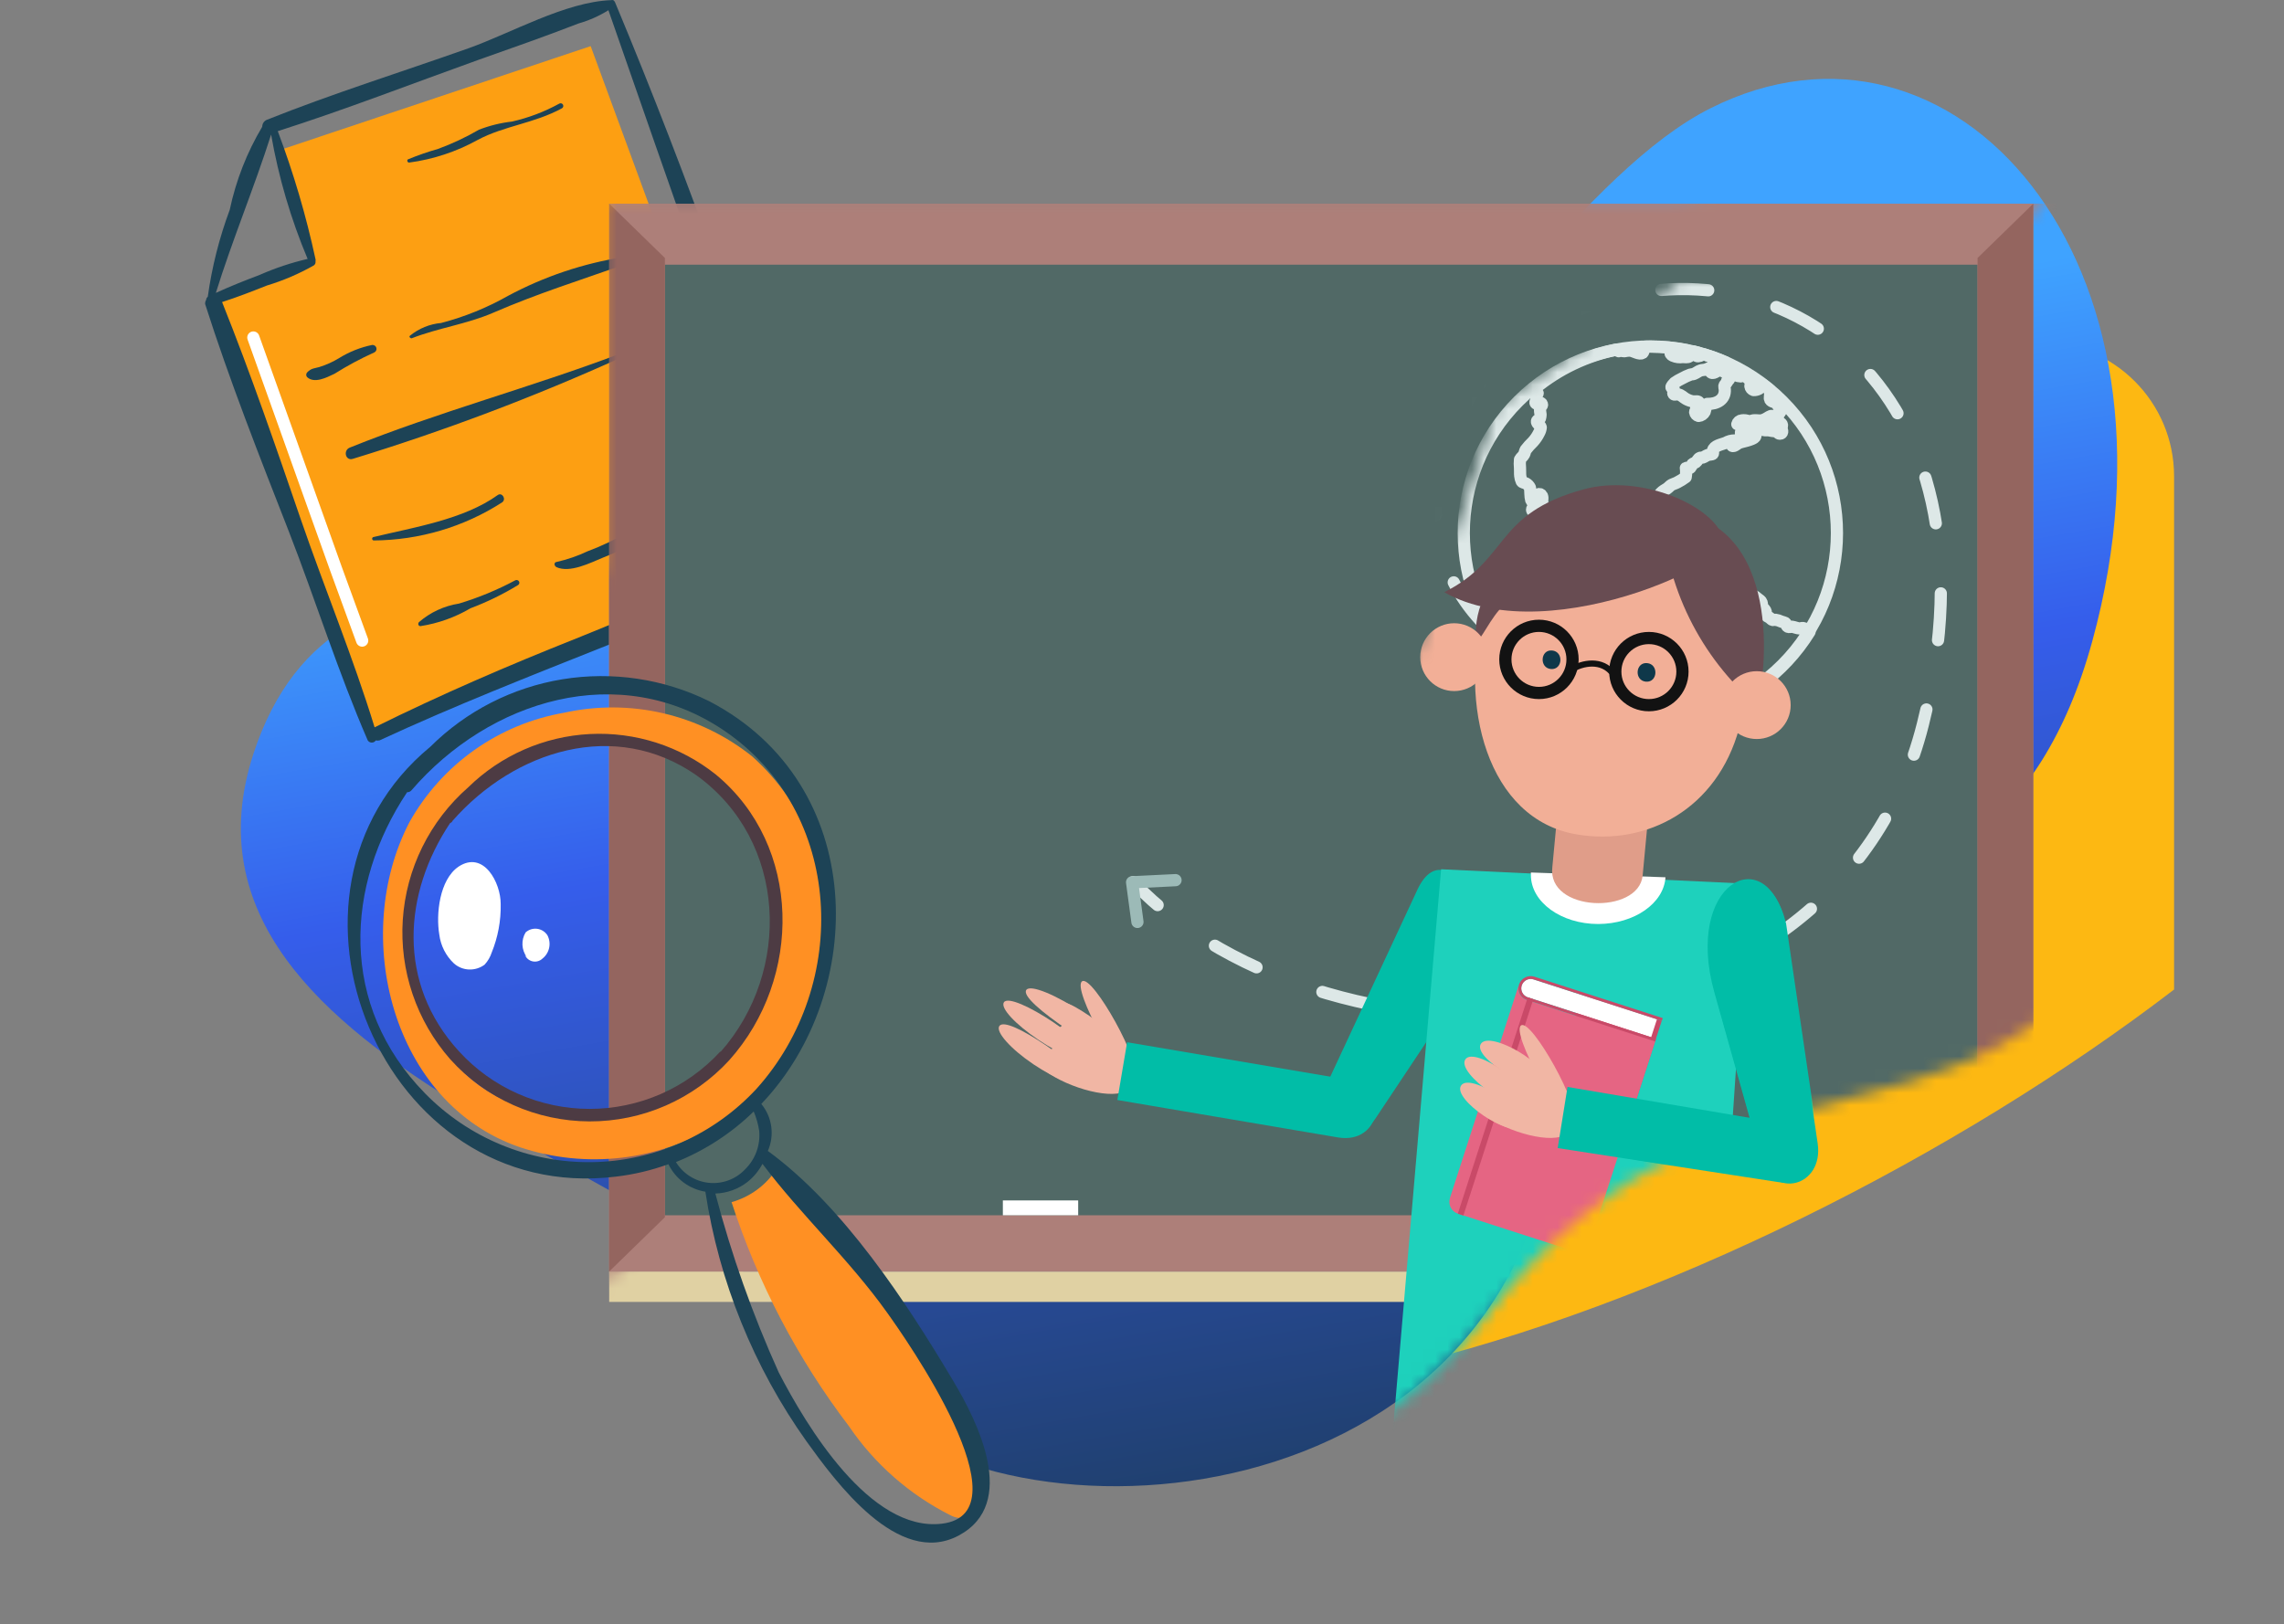
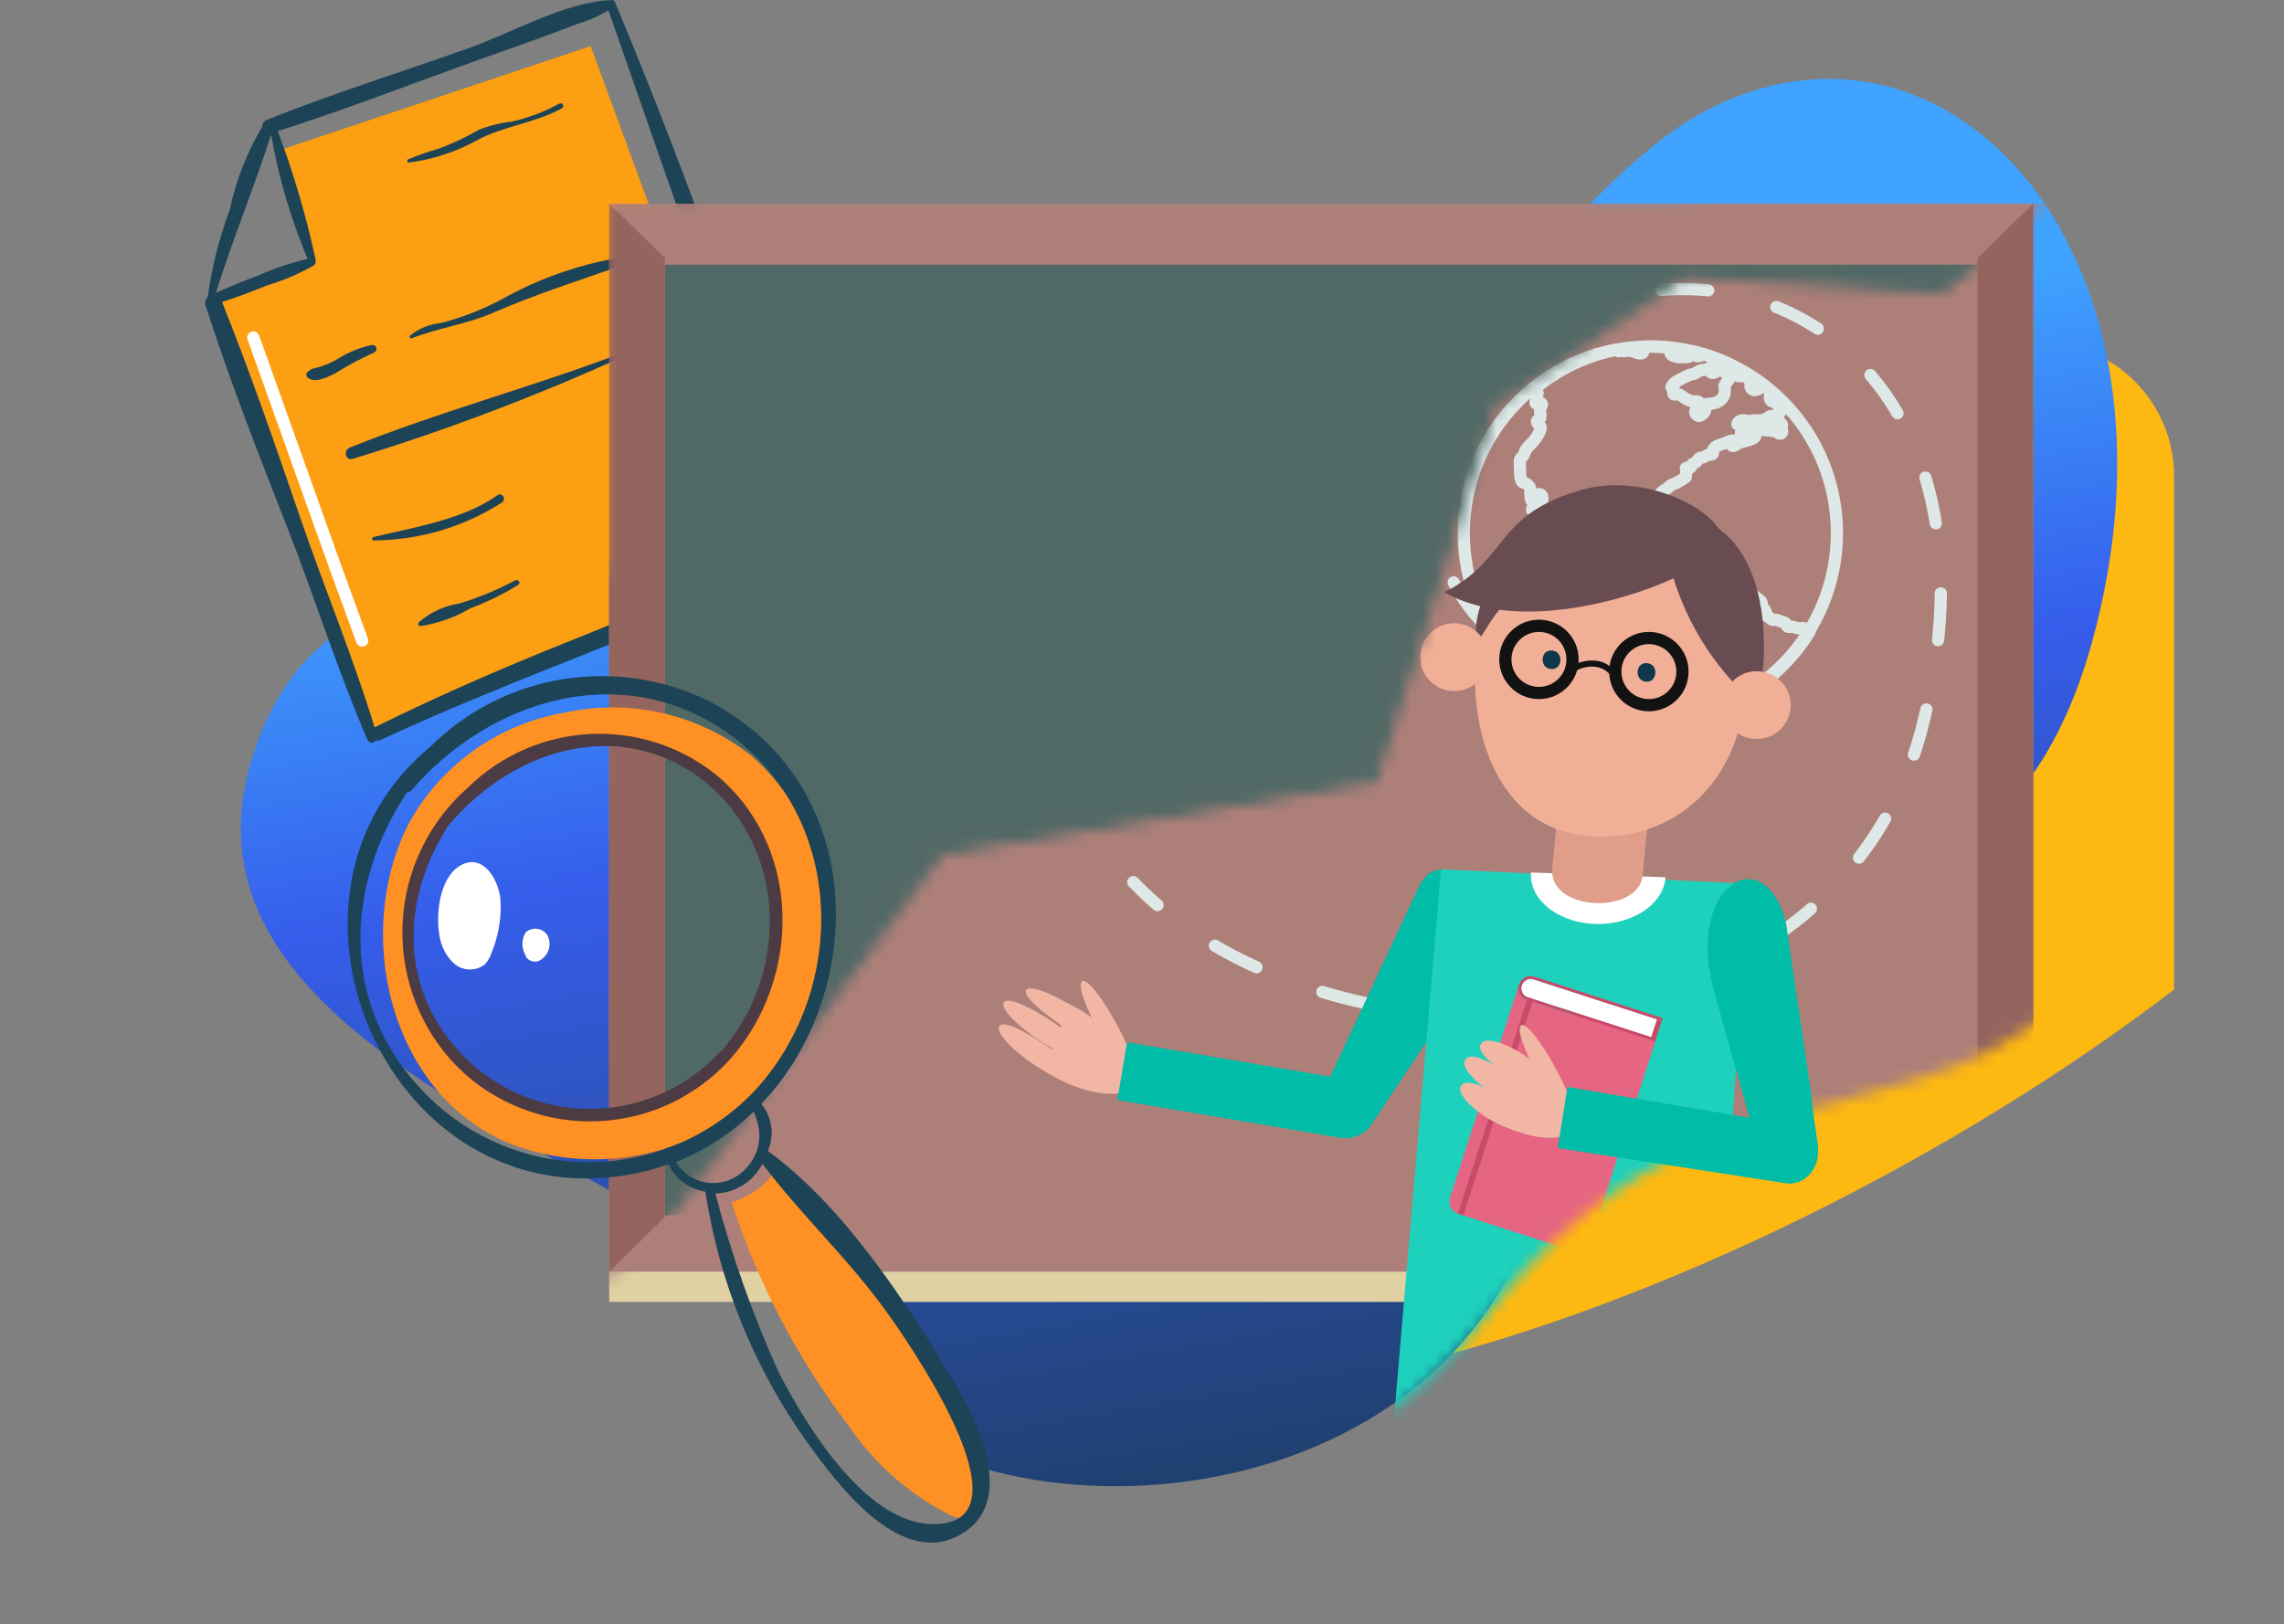
<svg xmlns="http://www.w3.org/2000/svg" width="187" height="133" viewBox="0 0 187 133" fill="none">
  <rect x="0" y="0" width="187" height="133" fill="#808080" stroke="none" />
  <path fill-rule="evenodd" clip-rule="evenodd" d="M47.5 49.72C51.539 64.147 56.623 82.307 64.922 99.203C80.379 130.673 142.651 108.122 178 81.036V39C178 32.925 173.075 28 167 28H40.5C42.783 32.87 44.93 40.539 47.5 49.72Z" fill="#FDB812" />
  <path d="M20.746 61.738C27.607 40.659 52.439 49.999 63.997 57.304C96.806 74.614 120.12 18.895 140.021 8.877C159.923 -1.141 179.887 21.246 171.298 52.53C162.709 83.814 133.959 67.552 126.326 97.259C118.692 126.966 76.227 126.857 68.077 111.554C59.926 96.25 12.17 88.087 20.746 61.738Z" fill="url(#paint0_linear)" />
  <path d="M22.866 12.303L48.361 3.778L63.933 46.156L30.363 60.452L17.334 24.621L25.524 21.175L22.866 12.303Z" fill="#FD9F12" />
  <path d="M16.879 24.555C16.88 24.506 16.893 24.458 16.916 24.415C16.938 24.372 16.971 24.335 17.011 24.307C17.349 21.872 17.953 19.481 18.811 17.177C19.317 14.78 20.216 12.482 21.471 10.377C21.47 10.258 21.504 10.142 21.569 10.042C21.633 9.943 21.725 9.864 21.834 9.816C27.251 7.654 32.851 5.904 38.351 3.956C41.836 2.719 46.296 0.144 50.045 0.012C50.099 -0.004 50.156 -0.004 50.21 0.012C50.277 0.056 50.329 0.119 50.359 0.193C56.421 14.718 61.772 29.787 66.364 44.839C66.405 44.94 66.405 45.053 66.364 45.153C66.4 45.198 66.426 45.25 66.44 45.306C66.454 45.362 66.455 45.42 66.444 45.477C66.433 45.534 66.41 45.587 66.376 45.634C66.342 45.68 66.299 45.719 66.248 45.747C61.194 48.768 55.264 50.699 49.731 52.844C43.471 55.337 37.195 57.796 31.067 60.635C30.969 60.656 30.868 60.656 30.77 60.635C30.733 60.689 30.684 60.734 30.627 60.765C30.569 60.796 30.505 60.812 30.439 60.812C30.374 60.812 30.309 60.796 30.252 60.765C30.194 60.734 30.145 60.689 30.109 60.635C27.681 55.04 25.848 49.18 23.634 43.486C21.239 37.363 18.795 31.173 16.796 24.901C16.786 24.78 16.815 24.659 16.879 24.555ZM17.655 23.994C18.844 23.449 20.05 22.97 21.272 22.508C22.533 21.951 23.844 21.514 25.187 21.204C23.81 17.933 22.807 14.517 22.197 11.021C20.81 15.378 19.026 19.62 17.655 24.043V23.994ZM24.609 42.479C26.574 48.19 28.903 53.802 30.67 59.562C36.072 56.888 41.572 54.511 47.188 52.283C53.15 49.907 59.195 47.035 65.356 45.236C60.17 30.381 54.951 15.642 49.814 0.837C49.048 1.313 48.22 1.68 47.353 1.926C44.644 2.983 41.886 3.94 39.094 4.93C33.66 6.878 28.242 8.99 22.742 10.74C24.029 14.153 25.062 17.656 25.831 21.221C25.848 21.274 25.848 21.332 25.831 21.386C25.844 21.45 25.839 21.517 25.815 21.578C25.792 21.64 25.752 21.693 25.699 21.732C24.482 22.424 23.191 22.978 21.85 23.383C20.645 23.861 19.422 24.34 18.183 24.736C20.546 30.645 22.577 36.554 24.609 42.479V42.479Z" fill="#1D4356" />
  <path d="M39.109 11.459C37.37 12.423 35.466 13.052 33.495 13.314C33.345 13.314 33.294 13.097 33.411 13.046C34.213 12.715 35.033 12.431 35.867 12.194C37.025 11.77 38.143 11.244 39.209 10.624C40.079 10.286 40.988 10.061 41.916 9.955C43.27 9.65 44.575 9.155 45.792 8.485C45.817 8.47 45.845 8.461 45.873 8.458C45.902 8.454 45.931 8.456 45.959 8.464C45.987 8.472 46.013 8.485 46.036 8.503C46.059 8.521 46.078 8.543 46.092 8.568C46.107 8.594 46.116 8.621 46.119 8.65C46.123 8.679 46.121 8.708 46.113 8.736C46.105 8.764 46.092 8.79 46.074 8.813C46.056 8.836 46.034 8.855 46.009 8.869C43.737 10.106 41.264 10.306 39.109 11.459Z" fill="#1D4356" />
  <path d="M51.126 21.664C47.472 22.956 43.983 24.048 40.395 25.605C38.216 26.548 35.907 26.846 33.695 27.707C33.58 27.707 33.465 27.575 33.564 27.492C34.295 26.897 35.184 26.534 36.119 26.449C38.03 25.95 39.869 25.205 41.591 24.23C44.545 22.647 47.74 21.572 51.044 21.052C51.404 21.019 51.437 21.565 51.126 21.664Z" fill="#1D4356" />
  <path d="M26.133 30.061C26.711 29.883 27.264 29.633 27.778 29.317C28.606 28.805 29.52 28.443 30.476 28.248C30.553 28.242 30.628 28.264 30.691 28.308C30.753 28.352 30.798 28.416 30.817 28.488C30.837 28.561 30.83 28.639 30.797 28.707C30.765 28.775 30.71 28.831 30.641 28.863C29.515 29.371 28.426 29.955 27.383 30.612C26.709 30.936 25.738 31.422 25.146 30.887C25.097 30.834 25.07 30.765 25.07 30.693C25.07 30.621 25.097 30.552 25.146 30.499C25.491 30.142 25.738 30.175 26.133 30.061Z" fill="#1D4356" />
  <path d="M28.636 36.656C35.867 33.742 43.495 31.716 50.76 28.967C50.941 28.967 51.073 29.197 50.892 29.263C43.742 32.502 36.391 35.28 28.883 37.578C28.289 37.759 28.074 36.887 28.636 36.656Z" fill="#1D4356" />
-   <path d="M45.567 46.021C46.442 45.824 47.294 45.53 48.107 45.146C49.32 44.693 50.491 44.13 51.605 43.463C53.699 42.337 55.913 41.462 58.203 40.854C58.55 40.754 58.665 41.258 58.352 41.393C55.284 42.655 52.413 44.456 49.361 45.668C48.305 46.105 46.656 46.947 45.55 46.442C45.303 46.274 45.402 46.021 45.567 46.021Z" fill="#1D4356" />
  <path d="M37.583 49.428C39.185 48.945 40.732 48.304 42.202 47.516C42.254 47.495 42.311 47.492 42.365 47.509C42.418 47.527 42.463 47.562 42.491 47.61C42.519 47.657 42.529 47.713 42.518 47.767C42.507 47.821 42.477 47.868 42.432 47.902C41.194 48.66 39.884 49.3 38.52 49.814C37.265 50.554 35.875 51.05 34.428 51.276C34.247 51.276 34.198 51.084 34.296 50.955C35.22 50.148 36.361 49.619 37.583 49.428V49.428Z" fill="#1D4356" />
  <path d="M30.555 43.986C33.87 43.182 37.947 42.555 40.748 40.544C41.112 40.287 41.477 40.882 41.112 41.14C37.992 43.152 34.334 44.237 30.588 44.26C30.557 44.254 30.529 44.238 30.508 44.216C30.486 44.193 30.473 44.165 30.469 44.135C30.465 44.104 30.472 44.074 30.487 44.047C30.503 44.02 30.526 43.999 30.555 43.986V43.986Z" fill="#1D4356" />
  <mask id="mask0" mask-type="alpha" maskUnits="userSpaceOnUse" x="0" y="8" width="187" height="120">
    <path d="M2.748 46.321C15.056 23.175 42.065 39.139 54.031 50.015C88.698 76.895 127.263 16.773 152.494 9.181C177.725 1.589 196.392 31.753 179.982 66.43C163.571 101.108 143.609 79.477 121.381 108.139C102.162 132.921 54.031 133.529 47.672 114.035C41.313 94.542 -12.637 75.254 2.748 46.321Z" fill="url(#paint1_linear)" />
  </mask>
  <g mask="url(#mask0)">
    <path d="M166.469 104.13H49.877V106.618H166.469V104.13Z" fill="#E0D1A3" />
    <path d="M166.469 16.68H49.877V104.13H166.469V16.68Z" fill="#AD7F79" />
    <path fill-rule="evenodd" clip-rule="evenodd" d="M54.438 21.126L49.877 16.68V104.13L54.438 99.684V21.126Z" fill="#94655F" />
-     <path d="M161.908 21.676H54.438V99.522H161.908V21.676Z" fill="#516966" />
    <path d="M121.223 50.825C113.766 42.725 118.492 30.431 127.822 25.988C144.683 17.96 164.518 31.205 157.431 59.325C150.179 88.086 108.814 89.018 92.786 72.241" stroke="#DDE8E7" strokeWidth="1.92" stroke-linecap="round" stroke-linejoin="round" stroke-dasharray="3.84 5.76" />
    <path d="M145.923 54.454C151.889 48.488 151.889 38.816 145.923 32.85C139.957 26.884 130.285 26.884 124.319 32.85C118.353 38.816 118.353 48.488 124.319 54.454C130.285 60.42 139.957 60.42 145.923 54.454Z" stroke="#DDE8E7" strokeWidth="1.92" stroke-linecap="round" stroke-linejoin="round" />
    <path fill-rule="evenodd" clip-rule="evenodd" d="M132.389 28.623C132.424 28.676 132.449 28.741 132.526 28.763C132.675 28.685 132.837 28.763 132.995 28.763C133.153 28.727 133.315 28.709 133.477 28.71C133.788 28.759 134.235 29.067 134.484 28.902C134.546 28.859 134.533 28.787 134.589 28.676C134.645 28.564 134.704 28.492 134.748 28.384H135.124C136.147 28.384 137.169 28.488 138.171 28.694C138.131 28.803 137.994 28.753 137.882 28.806C137.771 28.859 137.736 28.958 137.621 28.98C137.311 29.039 137.047 28.899 136.773 28.912C136.773 29.03 136.907 29.098 136.981 29.135C137.231 29.245 137.507 29.28 137.777 29.238C137.957 29.238 138.162 29.294 138.314 29.188C138.411 29.12 138.408 28.974 138.488 28.878C138.531 28.838 138.579 28.804 138.631 28.778C138.802 28.819 138.973 28.862 139.141 28.909C139.113 29.027 138.923 28.999 138.923 29.154C139.041 29.226 139.324 29.114 139.43 28.992L139.557 29.03C139.803 29.104 140.045 29.185 140.284 29.269C140.626 29.393 140.961 29.527 141.294 29.676C141.238 29.717 141.175 29.746 141.107 29.76C140.961 29.76 140.902 29.567 140.741 29.639C140.741 29.825 140.937 29.9 141.07 29.984C141.223 30.056 141.346 30.179 141.418 30.332C141.278 30.642 141.051 30.332 140.828 30.313C140.604 30.294 140.206 30.779 140.014 30.4C140.067 30.198 140.287 30.167 140.343 29.968C140.295 29.975 140.248 29.989 140.203 30.009C140.118 30.045 140.035 30.086 139.955 30.133C139.843 30.198 139.723 30.247 139.597 30.279C139.476 30.304 139.358 30.297 139.249 30.332C139.041 30.391 138.898 30.543 138.678 30.624C138.594 30.658 138.491 30.645 138.401 30.676C138.168 30.761 137.943 30.864 137.727 30.987C137.509 31.088 137.301 31.209 137.106 31.348C137.034 31.413 136.839 31.64 136.848 31.711C136.857 31.782 137.05 31.848 137.056 31.953C137.062 32.059 136.941 32.155 137.019 32.264C137.096 32.373 137.233 32.264 137.385 32.298C137.649 32.332 137.82 32.55 138.025 32.662C138.198 32.761 138.386 32.832 138.582 32.87C138.818 32.898 139.085 32.801 139.116 32.991C139.147 33.181 138.892 33.24 138.874 33.355C139.004 33.522 138.787 33.603 138.787 33.752C138.798 33.826 138.83 33.894 138.88 33.949C138.93 34.004 138.994 34.044 139.066 34.063C139.173 34.054 139.275 34.017 139.363 33.956C139.451 33.896 139.522 33.814 139.57 33.718C139.653 33.51 139.619 33.227 139.775 33.078C140.582 33.1 141.269 32.711 141.216 31.882C141.192 31.792 141.18 31.699 141.182 31.605C141.207 31.472 141.437 31.36 141.406 31.192C141.487 31.159 141.553 31.096 141.589 31.015C141.657 30.897 141.707 30.763 141.831 30.704C141.831 30.704 141.847 30.704 141.856 30.704C141.93 30.692 142.006 30.699 142.077 30.723C142.221 30.785 142.376 30.82 142.533 30.826C142.617 30.826 142.726 30.745 142.81 30.754C142.981 30.779 143.08 30.987 143.208 31.083C143.335 31.18 143.441 31.142 143.469 31.257C143.434 31.45 143.301 31.456 143.313 31.633C143.322 31.704 143.351 31.771 143.397 31.826C143.443 31.881 143.503 31.922 143.571 31.944C143.723 31.95 143.873 31.915 144.006 31.841C144.144 31.753 144.271 31.648 144.385 31.531C144.555 31.661 144.723 31.795 144.889 31.932C144.907 32.009 144.92 32.078 144.926 32.124C144.948 32.314 144.901 32.457 144.907 32.628C144.929 32.92 145.299 32.889 145.479 33.041C145.535 33.087 145.553 33.209 145.6 33.268C145.69 33.386 145.796 33.386 145.808 33.51C145.842 33.821 145.538 33.821 145.566 34.166C145.504 34.296 145.345 34.29 145.358 34.461C145.379 34.734 145.771 34.526 145.876 34.737C145.936 34.852 145.876 34.939 145.827 35.101C145.96 35.262 145.96 35.517 145.724 35.517C145.578 35.517 145.538 35.362 145.392 35.328C145.311 35.306 145.202 35.309 145.097 35.29C144.991 35.272 144.904 35.25 144.82 35.24C144.606 35.216 144.376 35.278 144.248 35.154C144.473 34.871 144.722 34.61 144.994 34.374C145.072 34.305 145.243 34.256 145.202 34.116C145.056 33.985 144.873 34.116 144.733 34.203C144.585 34.303 144.421 34.379 144.248 34.426C143.963 34.47 143.581 34.343 143.347 34.495C143.316 34.625 143.615 34.576 143.574 34.771C143.522 34.787 143.467 34.791 143.413 34.782C143.359 34.774 143.308 34.753 143.264 34.722C143.183 34.647 143.229 34.538 143.177 34.495C142.996 34.421 142.798 34.398 142.605 34.426C142.519 34.433 142.438 34.467 142.373 34.523C142.307 34.579 142.261 34.654 142.241 34.737C142.459 34.84 142.819 34.632 142.9 34.892C142.779 35.107 142.499 35.225 142.537 35.514C142.551 35.577 142.58 35.635 142.623 35.683C142.665 35.731 142.719 35.768 142.779 35.79C142.875 35.809 142.928 35.713 143.021 35.722C143.114 35.731 143.096 35.843 143.211 35.825C143.379 35.756 143.472 35.514 143.661 35.532C143.891 35.809 143.456 35.946 143.211 36.033C142.965 36.12 142.574 36.188 142.363 36.275C142.251 36.322 141.831 36.729 141.772 36.415C141.732 36.188 141.98 36.253 142.033 36.07C141.765 36.066 141.502 36.137 141.272 36.275C140.921 36.409 140.34 36.492 140.247 36.896C140.231 36.977 140.281 37.123 140.231 37.173C140.182 37.223 139.939 37.223 139.83 37.26C139.666 37.319 139.52 37.44 139.414 37.468C139.309 37.496 139.222 37.468 139.172 37.502C139.035 37.555 138.985 37.742 138.827 37.866C138.762 37.916 138.619 37.953 138.566 38.006C138.513 38.058 138.463 38.316 138.308 38.35C138.206 38.35 138.125 38.276 138.028 38.332C138.064 38.58 138.058 38.831 138.013 39.078C137.794 39.241 137.561 39.386 137.317 39.509C137.174 39.59 137.044 39.612 136.867 39.699C136.742 39.761 136.63 39.91 136.487 40.01C136.155 40.205 135.754 40.435 135.757 40.926C135.757 41.035 135.813 41.147 135.829 41.274C135.829 41.346 135.829 41.417 135.829 41.498C135.847 41.678 135.978 41.908 135.829 42.035C135.58 41.975 135.344 41.869 135.133 41.724C135.089 41.554 135.223 41.414 135.204 41.258C135.184 41.18 135.147 41.107 135.096 41.045C135.045 40.982 134.982 40.931 134.909 40.895C134.804 40.876 134.704 40.988 134.598 40.979C134.493 40.97 134.35 40.792 134.182 40.774C133.94 40.743 133.76 40.827 133.489 40.789C133.228 40.929 133.154 41.178 132.834 41.153C132.719 41.153 132.616 41.06 132.486 41.032C132.321 40.99 132.152 40.968 131.982 40.963C131.705 41.028 131.446 41.152 131.221 41.327C130.998 41.442 130.678 41.588 130.6 41.827C130.566 41.958 130.6 42.138 130.547 42.262C130.507 42.34 130.461 42.414 130.41 42.486C130.288 42.683 130.207 42.902 130.171 43.131C130.135 43.36 130.146 43.594 130.202 43.819C130.284 44.025 130.388 44.222 130.513 44.406C130.652 44.535 130.826 44.619 131.013 44.648C131.149 44.631 131.283 44.602 131.414 44.561C131.565 44.547 131.716 44.524 131.864 44.493C132.24 44.372 132.175 43.871 132.539 43.697C132.745 43.623 132.963 43.587 133.182 43.592C133.226 43.634 133.26 43.685 133.281 43.742C133.302 43.799 133.309 43.861 133.303 43.921C133.303 44.011 133.21 44.089 133.163 44.232C133.116 44.375 133.116 44.471 133.079 44.561C133.042 44.651 132.911 44.763 132.871 44.872C132.831 44.981 132.871 45.03 132.837 45.096C132.796 45.211 132.644 45.291 132.713 45.406C133.085 45.555 133.533 45.366 133.859 45.425C133.993 45.45 134.275 45.614 134.272 45.822C134.272 45.981 134.151 46.084 134.136 46.258C134.12 46.431 134.024 46.739 134.014 46.913C134.044 47.101 134.129 47.276 134.258 47.414C134.388 47.553 134.556 47.65 134.741 47.693C135.071 47.693 135.263 47.364 135.673 47.538C135.804 47.593 135.944 47.808 136.087 47.795C136.23 47.783 136.397 47.578 136.469 47.432C136.54 47.286 136.574 47.121 136.748 47.019C136.922 46.916 137.081 46.969 137.32 46.879C137.43 46.833 137.535 46.775 137.631 46.705C137.715 46.649 137.802 46.497 137.907 46.602C138.013 46.708 137.74 46.817 137.855 46.966C138.097 47.093 138.218 46.73 138.392 46.724C138.517 46.762 138.634 46.821 138.74 46.898C138.874 46.984 138.92 47.109 139.066 47.137C139.163 47.158 139.315 47.103 139.448 47.121C139.582 47.14 139.731 47.298 139.865 47.295C139.998 47.292 140.107 47.112 140.247 47.087C140.351 47.052 140.464 47.056 140.566 47.097C140.668 47.138 140.752 47.214 140.803 47.311C140.952 47.336 140.958 47.137 141.098 47.208C141.02 47.357 141.123 47.429 141.182 47.553C141.241 47.677 141.216 47.693 141.253 47.727C141.291 47.761 141.496 47.805 141.617 47.882C141.748 48 141.864 48.134 141.962 48.28C142.121 48.47 142.34 48.598 142.583 48.644C142.773 48.644 142.928 48.591 143.087 48.609C143.398 48.663 143.687 48.807 143.916 49.026C144.059 49.131 144.183 49.206 144.227 49.336C144.27 49.467 144.242 49.545 144.276 49.647C144.354 49.861 144.668 49.958 144.556 50.34C144.609 50.449 144.724 50.486 144.851 50.564C144.979 50.641 145.035 50.753 145.143 50.772C145.213 50.771 145.283 50.765 145.351 50.753C145.526 50.778 145.696 50.83 145.855 50.908C145.961 50.936 146.065 50.971 146.165 51.014C146.252 51.073 146.265 51.272 146.374 51.325C146.482 51.378 146.6 51.325 146.718 51.325C146.905 51.347 147.157 51.462 147.34 51.465C147.439 51.465 147.523 51.421 147.616 51.431C147.826 51.47 148.015 51.579 148.154 51.741C146.037 55.161 142.66 57.611 138.752 58.561C138.752 58.408 138.693 58.25 138.687 58.107C138.702 57.818 138.697 57.529 138.672 57.24C138.644 56.992 138.586 56.748 138.498 56.513C138.318 56.298 138.102 56.117 137.858 55.979C137.733 55.911 137.59 55.886 137.457 55.824C137.174 55.684 136.627 55.392 136.503 55.112C136.469 55.031 136.475 54.926 136.435 54.836C136.334 54.659 136.218 54.491 136.087 54.335C135.872 54.006 135.701 53.599 135.481 53.26C135.382 53.087 135.272 52.919 135.152 52.76C135.08 52.679 134.841 52.605 134.822 52.484C134.755 52.322 134.709 52.153 134.685 51.98C134.707 51.816 135.03 51.67 135.03 51.53C135.03 51.39 134.859 51.328 134.822 51.219C134.735 50.955 134.875 50.8 134.981 50.579C135.01 50.496 135.044 50.416 135.083 50.337C135.148 50.244 135.276 50.216 135.36 50.113C135.444 50.011 135.437 49.936 135.499 49.852C135.63 49.678 135.844 49.613 135.897 49.455C135.953 49.129 135.959 48.797 135.916 48.47C135.885 48.345 135.77 48.24 135.723 48.122C135.646 47.913 135.627 47.687 135.412 47.69C135.279 47.69 135.186 47.839 135.102 47.932C135.083 48.056 135.102 48.19 134.965 48.243C134.766 48.299 134.692 48.035 134.462 47.966C134.372 47.938 134.226 47.938 134.167 47.913C133.999 47.839 133.946 47.603 133.769 47.497C133.592 47.392 133.496 47.447 133.405 47.326C133.384 47.212 133.378 47.095 133.387 46.978C133.197 46.866 133.036 46.453 132.815 46.357C132.669 46.292 132.445 46.298 132.262 46.236C132.183 46.201 132.1 46.172 132.017 46.149C131.911 46.138 131.807 46.115 131.706 46.08C131.361 45.91 131.178 45.36 130.752 45.369C130.572 45.369 130.398 45.543 130.233 45.543C130.008 45.504 129.791 45.429 129.59 45.319C129.379 45.22 129.143 45.167 128.969 45.077C128.795 44.987 128.73 44.872 128.605 44.816C128.481 44.76 128.372 44.766 128.295 44.729C128.168 44.651 128.047 44.565 127.931 44.471C127.797 44.378 127.658 44.241 127.651 44.123C127.645 44.005 127.779 43.874 127.791 43.744C127.838 43.331 127.53 43.036 127.341 42.793C127.198 42.61 127.03 42.458 126.89 42.29C126.896 42.209 126.896 42.128 126.89 42.048C126.776 41.917 126.672 41.778 126.58 41.631C126.477 41.492 126.269 41.342 126.253 41.184C126.238 41.026 126.325 40.817 126.253 40.628C126.129 40.317 125.694 40.457 125.75 40.87C125.766 40.985 125.924 41.137 125.974 41.252C126.023 41.367 126.014 41.51 126.061 41.65C126.107 41.79 126.241 41.898 126.288 42.048C126.359 42.284 126.359 42.542 126.424 42.688C126.489 42.834 126.704 42.946 126.58 43.104C126.418 43.138 126.353 42.974 126.253 42.877C126.154 42.781 125.989 42.725 125.958 42.601C125.927 42.476 126.02 42.365 125.992 42.237C125.933 41.995 125.439 41.989 125.436 41.737C125.436 41.578 125.644 41.56 125.644 41.408C125.644 41.255 125.418 41.097 125.368 40.957C125.326 40.787 125.303 40.613 125.3 40.438C125.299 40.271 125.287 40.104 125.262 39.938C125.19 39.791 125.076 39.67 124.933 39.59C124.781 39.506 124.663 39.54 124.588 39.419C124.523 39.277 124.482 39.125 124.467 38.969C124.442 38.761 124.467 38.534 124.448 38.31C124.425 38.086 124.425 37.86 124.448 37.636C124.535 37.468 124.691 37.387 124.778 37.219C124.84 37.105 124.849 36.962 124.917 36.84C125.097 36.606 125.294 36.386 125.508 36.182C125.71 35.96 125.88 35.71 126.011 35.439C126.085 35.305 126.131 35.157 126.148 35.004C126.126 34.84 125.809 34.694 125.837 34.504C125.856 34.38 126.03 34.383 126.082 34.262C126.112 34.161 126.129 34.056 126.132 33.951C126.1 33.78 126.083 33.606 126.082 33.432C126.11 33.28 126.337 33.218 126.219 33.05C126.101 32.882 125.909 33.14 125.769 33.05C125.629 32.96 125.794 32.833 125.803 32.652C125.803 32.578 125.762 32.497 125.769 32.444C125.775 32.391 125.93 32.236 125.89 32.183C125.849 32.13 125.759 31.944 125.663 31.817C127.606 30.211 129.917 29.113 132.389 28.623V28.623Z" stroke="#DDE8E7" strokeWidth="1.92" stroke-linecap="round" stroke-linejoin="round" />
    <path fill-rule="evenodd" clip-rule="evenodd" d="M92.289 89.248C91.239 90.127 87.532 89.164 85.528 87.669C83.431 86.116 86.333 86.619 86.227 85.541C86.209 85.195 86.29 84.85 86.46 84.548C86.631 84.246 86.884 83.999 87.19 83.835C87.709 83.562 85.879 81.226 88.122 82.518C90.981 84.162 93.404 86.759 92.739 88.583L92.289 89.248Z" fill="#F1B6A4" />
    <path fill-rule="evenodd" clip-rule="evenodd" d="M92.761 87.909C91.903 88.511 87.734 80.968 88.591 80.365C89.449 79.762 93.618 87.309 92.761 87.909Z" fill="#F1B6A4" />
    <path fill-rule="evenodd" clip-rule="evenodd" d="M88.56 88.57C88.871 88.095 87.476 86.849 85.612 85.594C83.748 84.339 82.138 83.55 81.819 84.025C81.499 84.5 82.751 85.905 84.615 87.16C86.479 88.415 88.24 89.046 88.56 88.57Z" fill="#F1B6A4" />
    <path fill-rule="evenodd" clip-rule="evenodd" d="M88.927 86.626C89.237 86.147 88.094 84.963 86.233 83.711C84.372 82.459 82.505 81.605 82.194 82.08C81.883 82.555 83.151 83.894 85.015 85.15C86.879 86.405 88.601 87.101 88.927 86.626Z" fill="#F1B6A4" />
    <path fill-rule="evenodd" clip-rule="evenodd" d="M92.369 86.694C92.68 86.215 91.083 84.572 88.778 83.018C86.472 81.465 84.35 80.595 84.027 81.07C83.704 81.546 85.251 82.875 87.554 84.429C89.856 85.982 92.049 87.169 92.369 86.694Z" fill="#F1B6A4" />
    <path fill-rule="evenodd" clip-rule="evenodd" d="M91.481 90.083L109.541 93.147C113.099 93.749 113.891 89.018 110.346 88.415L92.282 85.352L91.481 90.083Z" fill="#01BDA7" />
    <path fill-rule="evenodd" clip-rule="evenodd" d="M115.957 73.058L108.295 89.505C106.773 92.774 110.622 94.591 112.62 91.587L120.372 79.939C122.944 76.074 118.362 67.502 115.957 73.058Z" fill="#01BDA7" />
    <path fill-rule="evenodd" clip-rule="evenodd" d="M116.361 112.647C121.951 115.041 131.368 115.868 140.189 114.174L141.648 74.502L118.478 73.596L116.361 112.647Z" fill="white" />
    <path fill-rule="evenodd" clip-rule="evenodd" d="M113.832 119.62C127.993 124.172 131.29 118.027 140.216 115.871L143.155 72.374L117.989 71.187L113.832 119.62Z" fill="#1ED1BC" />
    <path fill-rule="evenodd" clip-rule="evenodd" d="M136.36 71.843L125.34 71.451C125.34 71.52 125.34 71.588 125.34 71.659C125.34 73.875 127.81 75.67 130.858 75.67C133.812 75.658 136.226 73.974 136.36 71.843Z" fill="white" />
    <path fill-rule="evenodd" clip-rule="evenodd" d="M132.19 56.628C134.232 56.628 135.72 58.648 135.53 60.667L134.49 71.697C134.179 74.931 126.617 74.707 127.098 70.985L128.139 59.956C128.24 58.98 128.723 58.083 129.481 57.46C130.24 56.837 131.213 56.538 132.19 56.628V56.628Z" fill="#E09D89" />
    <path fill-rule="evenodd" clip-rule="evenodd" d="M146.234 75.633L148.902 93.79C149.428 97.36 145.174 98.45 144.242 94.949L140.446 81.428C137.957 72.551 144.596 68.904 146.234 75.633Z" fill="#01BDA7" />
    <path fill-rule="evenodd" clip-rule="evenodd" d="M129.59 81.511L136.052 83.599L132.576 94.365L126.113 92.274L129.59 81.511Z" fill="#C94A68" />
    <path fill-rule="evenodd" clip-rule="evenodd" d="M125.554 80.207L135.661 83.472L135.185 84.942L125.079 81.673C124.982 81.642 124.893 81.592 124.816 81.526C124.739 81.461 124.676 81.38 124.63 81.29C124.584 81.2 124.556 81.102 124.548 81.001C124.54 80.9 124.552 80.799 124.583 80.702C124.614 80.606 124.664 80.517 124.73 80.44C124.796 80.363 124.876 80.299 124.966 80.253C125.056 80.207 125.154 80.18 125.255 80.171C125.356 80.163 125.458 80.175 125.554 80.207V80.207Z" fill="white" />
    <path fill-rule="evenodd" clip-rule="evenodd" d="M125.626 79.983L136.136 83.376L136.062 83.599L125.563 80.207C125.467 80.175 125.366 80.163 125.265 80.171C125.164 80.179 125.066 80.207 124.975 80.253C124.885 80.299 124.805 80.363 124.739 80.44C124.674 80.517 124.624 80.606 124.593 80.702C124.561 80.798 124.549 80.9 124.557 81.001C124.565 81.102 124.593 81.2 124.639 81.29C124.685 81.38 124.749 81.461 124.826 81.526C124.903 81.592 124.992 81.642 125.088 81.673L135.589 85.069L135.515 85.289L125.017 81.894C124.891 81.853 124.774 81.788 124.673 81.702C124.573 81.617 124.49 81.512 124.429 81.394C124.369 81.277 124.332 81.148 124.322 81.016C124.311 80.885 124.327 80.752 124.367 80.626C124.451 80.376 124.63 80.168 124.865 80.048C125.1 79.927 125.373 79.904 125.626 79.983V79.983Z" fill="#C94A68" />
    <path fill-rule="evenodd" clip-rule="evenodd" d="M118.707 98.121L124.358 80.629C124.317 80.755 124.302 80.888 124.312 81.019C124.323 81.151 124.36 81.28 124.42 81.397C124.48 81.515 124.563 81.62 124.664 81.706C124.765 81.791 124.881 81.856 125.007 81.897L135.515 85.29L129.854 102.781L119.359 99.389C119.106 99.305 118.896 99.125 118.775 98.888C118.654 98.65 118.631 98.375 118.713 98.121H118.707Z" fill="#E56583" />
    <path d="M125.082 81.682L119.357 99.396L119.813 99.543L125.538 81.829L125.082 81.682Z" fill="#C94A68" />
    <path fill-rule="evenodd" clip-rule="evenodd" d="M128.229 92.855C127.182 93.734 123.476 92.771 121.472 91.279C119.375 89.726 122.276 90.226 122.171 89.151C122.153 88.805 122.234 88.46 122.405 88.157C122.575 87.855 122.828 87.607 123.134 87.442C123.653 87.172 121.823 84.836 124.066 86.125C126.924 87.772 129.348 90.369 128.683 92.193L128.229 92.855Z" fill="#F1B6A4" />
    <path fill-rule="evenodd" clip-rule="evenodd" d="M128.705 91.519C127.847 92.121 123.678 84.578 124.535 83.975C125.393 83.372 129.559 90.916 128.705 91.519Z" fill="#F1B6A4" />
    <path fill-rule="evenodd" clip-rule="evenodd" d="M124.504 92.181C125.262 91.053 120.384 87.769 119.626 88.897C118.868 90.024 123.743 93.305 124.504 92.181Z" fill="#F1B6A4" />
    <path fill-rule="evenodd" clip-rule="evenodd" d="M124.871 90.233C125.632 89.105 120.735 85.628 119.974 86.756C119.213 87.884 124.113 91.36 124.871 90.233Z" fill="#F1B6A4" />
    <path fill-rule="evenodd" clip-rule="evenodd" d="M126.312 88.477C127.074 87.349 122.012 84.348 121.251 85.473C120.49 86.597 125.554 89.602 126.312 88.477Z" fill="#F1B6A4" />
    <path fill-rule="evenodd" clip-rule="evenodd" d="M127.62 93.905L145.681 96.965C149.238 97.568 150.03 92.836 146.485 92.237L128.422 89.173L127.62 93.905Z" fill="#01BDA7" />
    <path fill-rule="evenodd" clip-rule="evenodd" d="M133.691 40.289C143.692 41.268 144.637 51.353 142.391 59.636C140.592 66.247 134.853 69.298 129.112 68.335C121.761 67.127 119.359 57.691 121.534 49.722C123.106 43.968 126.629 39.599 133.691 40.289Z" fill="#F2AF97" />
    <path fill-rule="evenodd" clip-rule="evenodd" d="M136.046 41.914C136.207 44.945 136.98 47.912 138.32 50.635C139.66 53.359 141.538 55.782 143.841 57.759C144.87 54.289 145.631 41.917 136.046 41.914Z" fill="#684C52" />
    <path fill-rule="evenodd" clip-rule="evenodd" d="M134.853 54.304C135.819 54.388 135.729 55.904 134.76 55.824C133.79 55.743 133.887 54.221 134.853 54.304Z" fill="#0F384A" />
    <path d="M143.832 60.521C145.366 60.521 146.61 59.278 146.61 57.744C146.61 56.21 145.366 54.966 143.832 54.966C142.298 54.966 141.054 56.21 141.054 57.744C141.054 59.278 142.298 60.521 143.832 60.521Z" fill="#F2AF97" />
    <path fill-rule="evenodd" clip-rule="evenodd" d="M123.628 49.141C122.357 49.97 121.493 51.996 121.009 52.443C120.524 52.891 120.891 46.363 123.628 49.141Z" fill="#684C52" />
    <path fill-rule="evenodd" clip-rule="evenodd" d="M118.24 48.498C127.129 53.543 144.028 45.043 140.971 43.8C140.02 41.355 134.319 38.804 129.661 40.072C122.289 42.085 123.597 45.832 118.24 48.498Z" fill="#684C52" />
    <path fill-rule="evenodd" clip-rule="evenodd" d="M161.911 21.126L166.472 16.68V104.13L161.911 99.684V21.126Z" fill="#94655F" />
    <path fill-rule="evenodd" clip-rule="evenodd" d="M127.073 53.27C128.043 53.354 127.95 54.87 126.983 54.789C126.017 54.708 126.107 53.186 127.073 53.27Z" fill="#0F384A" />
-     <path d="M93.127 75.5L92.689 72.253L96.244 72.079" stroke="#9CBAB7" strokeWidth="1.92" stroke-linecap="round" stroke-linejoin="round" />
-     <path d="M88.275 98.307H82.108V99.522H88.275V98.307Z" fill="white" />
    <path d="M119.058 56.594C120.592 56.594 121.835 55.351 121.835 53.817C121.835 52.283 120.592 51.039 119.058 51.039C117.524 51.039 116.28 52.283 116.28 53.817C116.28 55.351 117.524 56.594 119.058 56.594Z" fill="#F2AF97" />
  </g>
  <path fill-rule="evenodd" clip-rule="evenodd" d="M146.149 75.473L148.818 93.629C149.343 97.199 145.09 98.29 144.158 94.788L140.361 81.267C137.873 72.391 144.512 68.743 146.149 75.473Z" fill="#01BDA7" />
  <path fill-rule="evenodd" clip-rule="evenodd" d="M127.536 94.02L145.596 96.805C149.154 97.407 149.946 92.676 146.401 92.076L128.338 89.013L127.536 94.02Z" fill="#01BDA7" />
  <mask id="mask1" mask-type="alpha" maskUnits="userSpaceOnUse" x="49" y="16" width="119" height="90">
    <path d="M161.791 21.254L166.472 16.68H49.877V104.126L54.345 99.658L76.898 69.552L112.323 63.595L122.004 32.956L137.855 22.212L158.919 23.488L161.791 21.254Z" fill="#C4C4C4" stroke="black" />
  </mask>
  <g mask="url(#mask1)">
    <path d="M597.862 16.68H49.877V427.695H597.862V16.68Z" fill="#AD7F79" />
    <path d="M161.908 21.676H54.438V99.522H161.908V21.676Z" fill="#516966" />
    <path fill-rule="evenodd" clip-rule="evenodd" d="M161.911 21.126L166.472 16.68V104.129L161.911 99.683V21.126Z" fill="#94655F" />
    <path fill-rule="evenodd" clip-rule="evenodd" d="M54.438 21.126L49.877 16.68V104.129L54.438 99.683V21.126Z" fill="#94655F" />
  </g>
  <circle cx="135" cy="55" r="2.75" stroke="#121212" strokeWidth="0.5" />
  <circle cx="126" cy="54" r="2.75" stroke="#121212" strokeWidth="0.5" />
  <path d="M131.927 55.401C132.006 55.514 132.162 55.541 132.275 55.462C132.388 55.383 132.416 55.227 132.336 55.114L131.927 55.401ZM128.885 54.999C129.21 54.799 129.767 54.589 130.348 54.589C130.917 54.589 131.499 54.789 131.927 55.401L132.336 55.114C131.797 54.344 131.047 54.089 130.348 54.089C129.66 54.089 129.013 54.333 128.623 54.573L128.885 54.999Z" fill="#121212" />
  <path d="M35.966 76.526C36.077 77.434 36.501 78.273 37.166 78.899C37.506 79.201 37.941 79.377 38.398 79.395C38.855 79.414 39.306 79.274 39.675 79C39.935 78.717 40.133 78.382 40.253 78.018C40.769 76.754 41.021 75.4 40.994 74.039C41.006 72.306 39.609 69.611 37.541 70.972C35.978 72.04 35.685 74.868 35.966 76.526Z" fill="white" />
  <path d="M43.034 76.358C42.849 76.665 42.759 77.02 42.775 77.378C42.791 77.736 42.913 78.082 43.125 78.371L42.977 78.21C43.034 78.341 43.122 78.457 43.233 78.548C43.344 78.638 43.475 78.701 43.615 78.73C43.755 78.759 43.9 78.754 44.038 78.715C44.175 78.677 44.302 78.605 44.406 78.507C44.69 78.286 44.887 77.972 44.961 77.62C45.036 77.267 44.984 76.9 44.814 76.582C44.719 76.44 44.596 76.32 44.451 76.23C44.306 76.141 44.144 76.083 43.975 76.062C43.806 76.04 43.634 76.056 43.472 76.107C43.31 76.158 43.16 76.244 43.034 76.358V76.358Z" fill="white" />
  <path d="M61.57 61.931C59.435 60.23 56.948 59.028 54.291 58.41C51.634 57.793 48.875 57.777 46.214 58.363C43.562 58.819 41.047 59.86 38.852 61.412C36.656 62.963 34.836 64.986 33.522 67.332C28.694 76.593 32.052 90.34 42.556 93.947C45.255 94.847 48.118 95.139 50.94 94.802C53.762 94.466 56.472 93.508 58.877 91.999C61.256 90.45 63.269 88.402 64.778 85.998C66.288 83.593 67.258 80.889 67.621 78.071C67.994 75.095 67.638 72.071 66.584 69.26C65.529 66.448 63.809 63.933 61.57 61.931V61.931ZM63.39 77.544C63.102 79.879 62.299 82.121 61.038 84.106C59.778 86.09 58.091 87.769 56.1 89.02C54.11 90.271 51.865 91.063 49.529 91.34C47.192 91.616 44.822 91.369 42.589 90.617C33.868 87.639 31.099 76.338 35.083 68.697C36.175 66.758 37.686 65.088 39.505 63.808C41.325 62.528 43.408 61.671 45.603 61.298C47.916 60.691 50.346 60.673 52.67 61.248C54.995 61.822 57.14 62.969 58.909 64.585C60.678 66.201 62.016 68.234 62.798 70.498C63.581 72.762 63.784 75.184 63.39 77.544Z" fill="#FF9023" />
  <path d="M63.576 95.741C62.719 97.061 61.411 98.022 59.896 98.447V98.447C62.044 105.058 65.292 111.26 69.503 116.791C71.606 119.89 74.466 122.401 77.81 124.085C78.217 124.311 78.696 124.369 79.145 124.248C79.476 124.079 79.733 123.792 79.865 123.445C81.01 121.066 79.936 118.219 78.686 115.895C76.223 111.128 73.259 106.637 69.843 102.498C68.168 100.452 66.384 98.498 64.498 96.644C64.278 96.457 63.93 96.049 63.576 95.741Z" fill="#FF9023" />
  <path d="M58.058 57.42C54.338 55.586 50.138 54.959 46.046 55.628C41.953 56.297 38.173 58.229 35.233 61.153C20.737 73.105 31.258 98.713 50.424 96.358C51.893 96.186 53.336 95.844 54.726 95.339C55.013 95.93 55.438 96.442 55.964 96.835C56.491 97.227 57.104 97.487 57.752 97.592C58.875 104.963 61.713 111.969 66.036 118.044C68.408 121.332 73.536 128.38 78.479 125.756C83.423 123.132 80.017 116.378 78.027 113.058C74.165 106.574 69.047 98.767 62.867 94.254C63.143 93.626 63.239 92.934 63.145 92.254C63.05 91.575 62.769 90.934 62.332 90.405C71.053 81.254 71.113 64.21 58.058 57.42ZM72.629 107.492C74.047 109.469 84.26 123.943 77.105 124.781C71.222 125.475 65.994 116.725 63.758 112.393C61.622 107.663 59.886 102.763 58.569 97.743C59.528 97.713 60.452 97.378 61.208 96.787C61.71 96.383 62.125 95.88 62.427 95.311C65.581 99.508 69.521 103.132 72.629 107.492V107.492ZM62.157 92.601C62.212 93.184 62.135 93.772 61.933 94.322C61.73 94.871 61.407 95.369 60.987 95.777C60.609 96.174 60.143 96.479 59.628 96.667C59.112 96.855 58.56 96.922 58.014 96.863C57.468 96.804 56.943 96.62 56.48 96.326C56.016 96.031 55.627 95.634 55.341 95.165C57.715 94.215 59.879 92.808 61.709 91.022C61.923 91.528 62.073 92.058 62.157 92.601V92.601ZM61.932 89.171C60.208 91.032 58.124 92.524 55.806 93.556C53.489 94.587 50.985 95.137 48.448 95.171C45.911 95.206 43.393 94.724 41.047 93.756C38.701 92.788 36.575 91.354 34.8 89.54C27.73 82.328 28.262 72.486 33.33 64.878C33.398 64.881 33.467 64.868 33.529 64.84C33.592 64.812 33.648 64.77 33.691 64.717C40.066 57.321 50.714 54.02 59.292 59.833C69.11 66.499 69.638 80.607 61.932 89.171Z" fill="#1D4356" />
  <path d="M38.33 64.48C36.77 65.847 35.494 67.507 34.576 69.366C33.658 71.225 33.115 73.246 32.978 75.314C32.842 77.381 33.114 79.455 33.78 81.416C34.446 83.377 35.492 85.187 36.859 86.743C38.299 88.34 40.057 89.618 42.022 90.495C43.986 91.371 46.112 91.828 48.264 91.835C50.416 91.841 52.547 91.398 54.519 90.534C56.491 89.669 58.261 88.402 59.716 86.814C65.706 80.111 65.675 69.281 58.62 63.438C55.698 61.103 52.021 59.92 48.283 60.112C44.545 60.305 41.004 61.858 38.33 64.48ZM58.977 86.111C57.614 87.594 55.957 88.777 54.113 89.587C52.268 90.396 50.276 90.813 48.263 90.811C46.25 90.809 44.26 90.388 42.42 89.576C40.579 88.763 38.928 87.577 37.572 86.091C32.466 80.5 33.021 73.149 36.854 67.4C36.898 67.387 36.94 67.364 36.974 67.333C37.008 67.301 37.035 67.262 37.052 67.219C42.113 61.461 50.343 58.831 57.023 63.493C64.467 68.86 64.822 79.54 59.001 86.137L58.977 86.111Z" fill="#4D3B43" />
  <path d="M20.743 27.64L27.504 46.572L29.652 52.458" stroke="white" stroke-linecap="round" />
  <defs>
    <linearGradient id="paint0_linear" x1="90.37" y1="16.593" x2="108.442" y2="119.368" gradientUnits="userSpaceOnUse">
      <stop offset="0.172" stop-color="#3FA3FF" />
      <stop offset="0.458" stop-color="#355DEB" />
      <stop offset="0.703" stop-color="#2C50AE" />
      <stop offset="1" stop-color="#204070" />
    </linearGradient>
    <linearGradient id="paint1_linear" x1="93.085" y1="8" x2="93.085" y2="131.404" gradientUnits="userSpaceOnUse">
      <stop offset="0.172" stop-color="#3FA3FF" />
      <stop offset="0.458" stop-color="#355DEB" />
      <stop offset="0.703" stop-color="#2C50AE" />
      <stop offset="1" stop-color="#204070" />
    </linearGradient>
  </defs>
</svg>